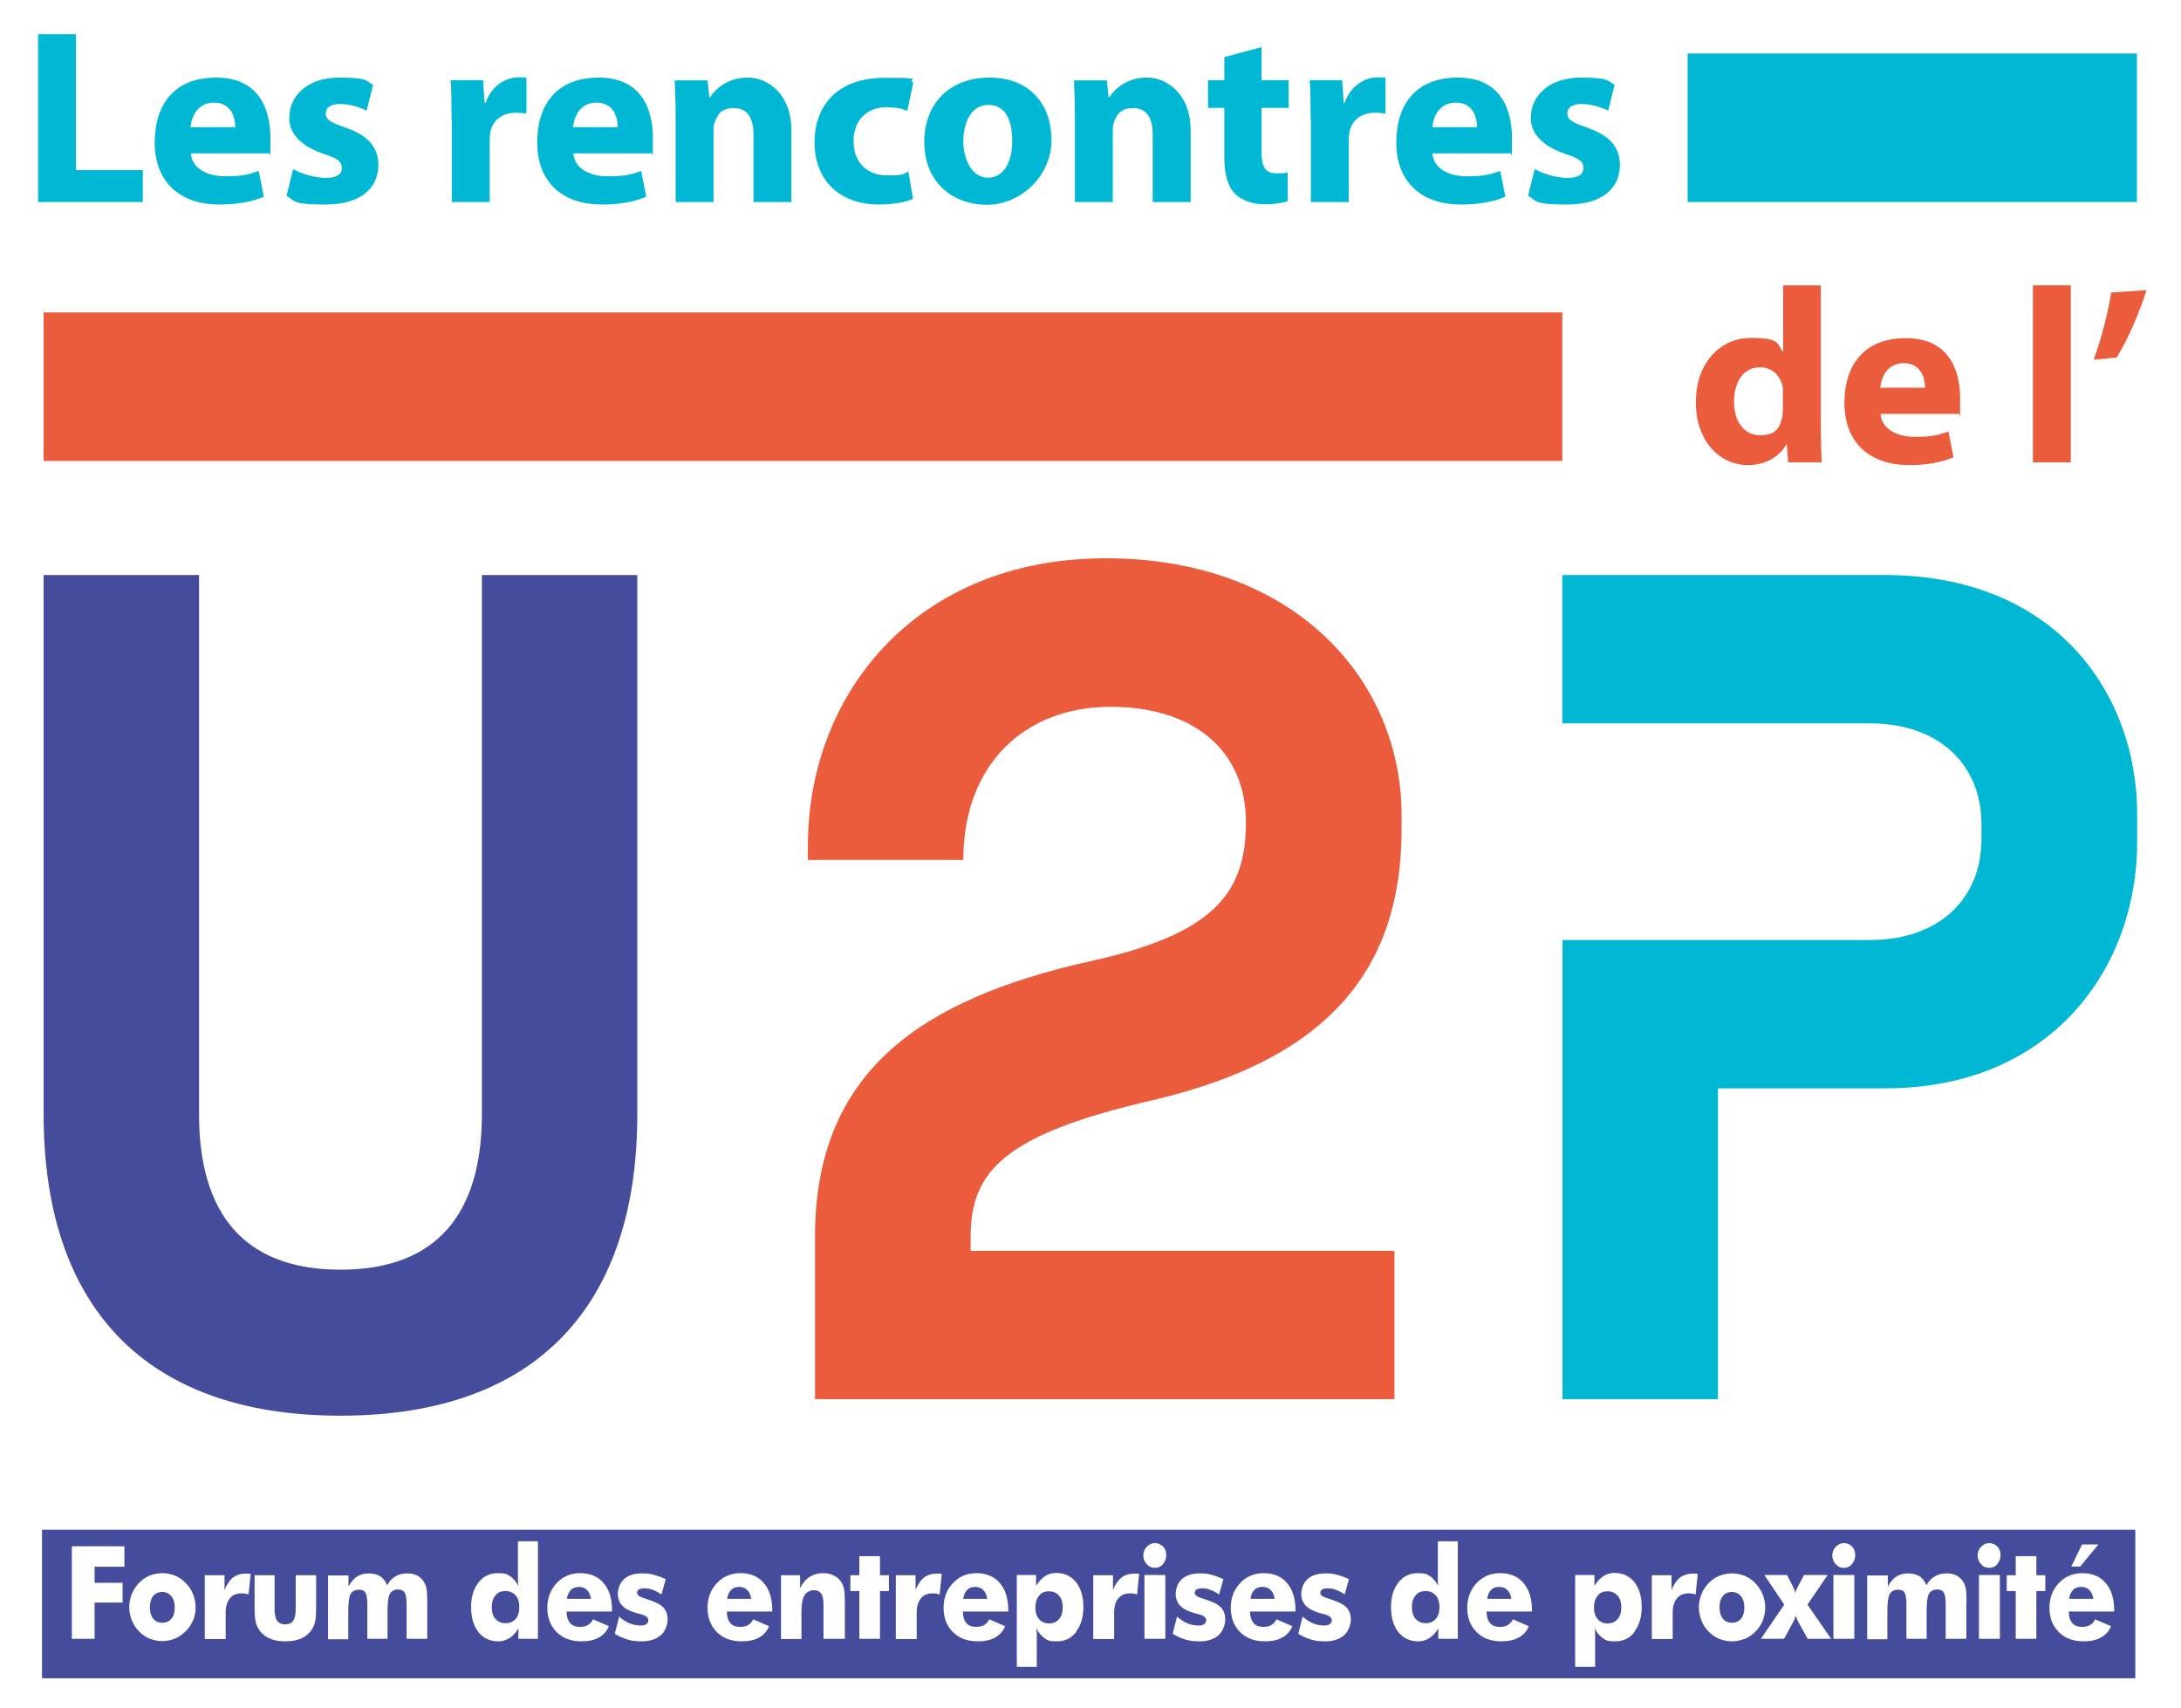
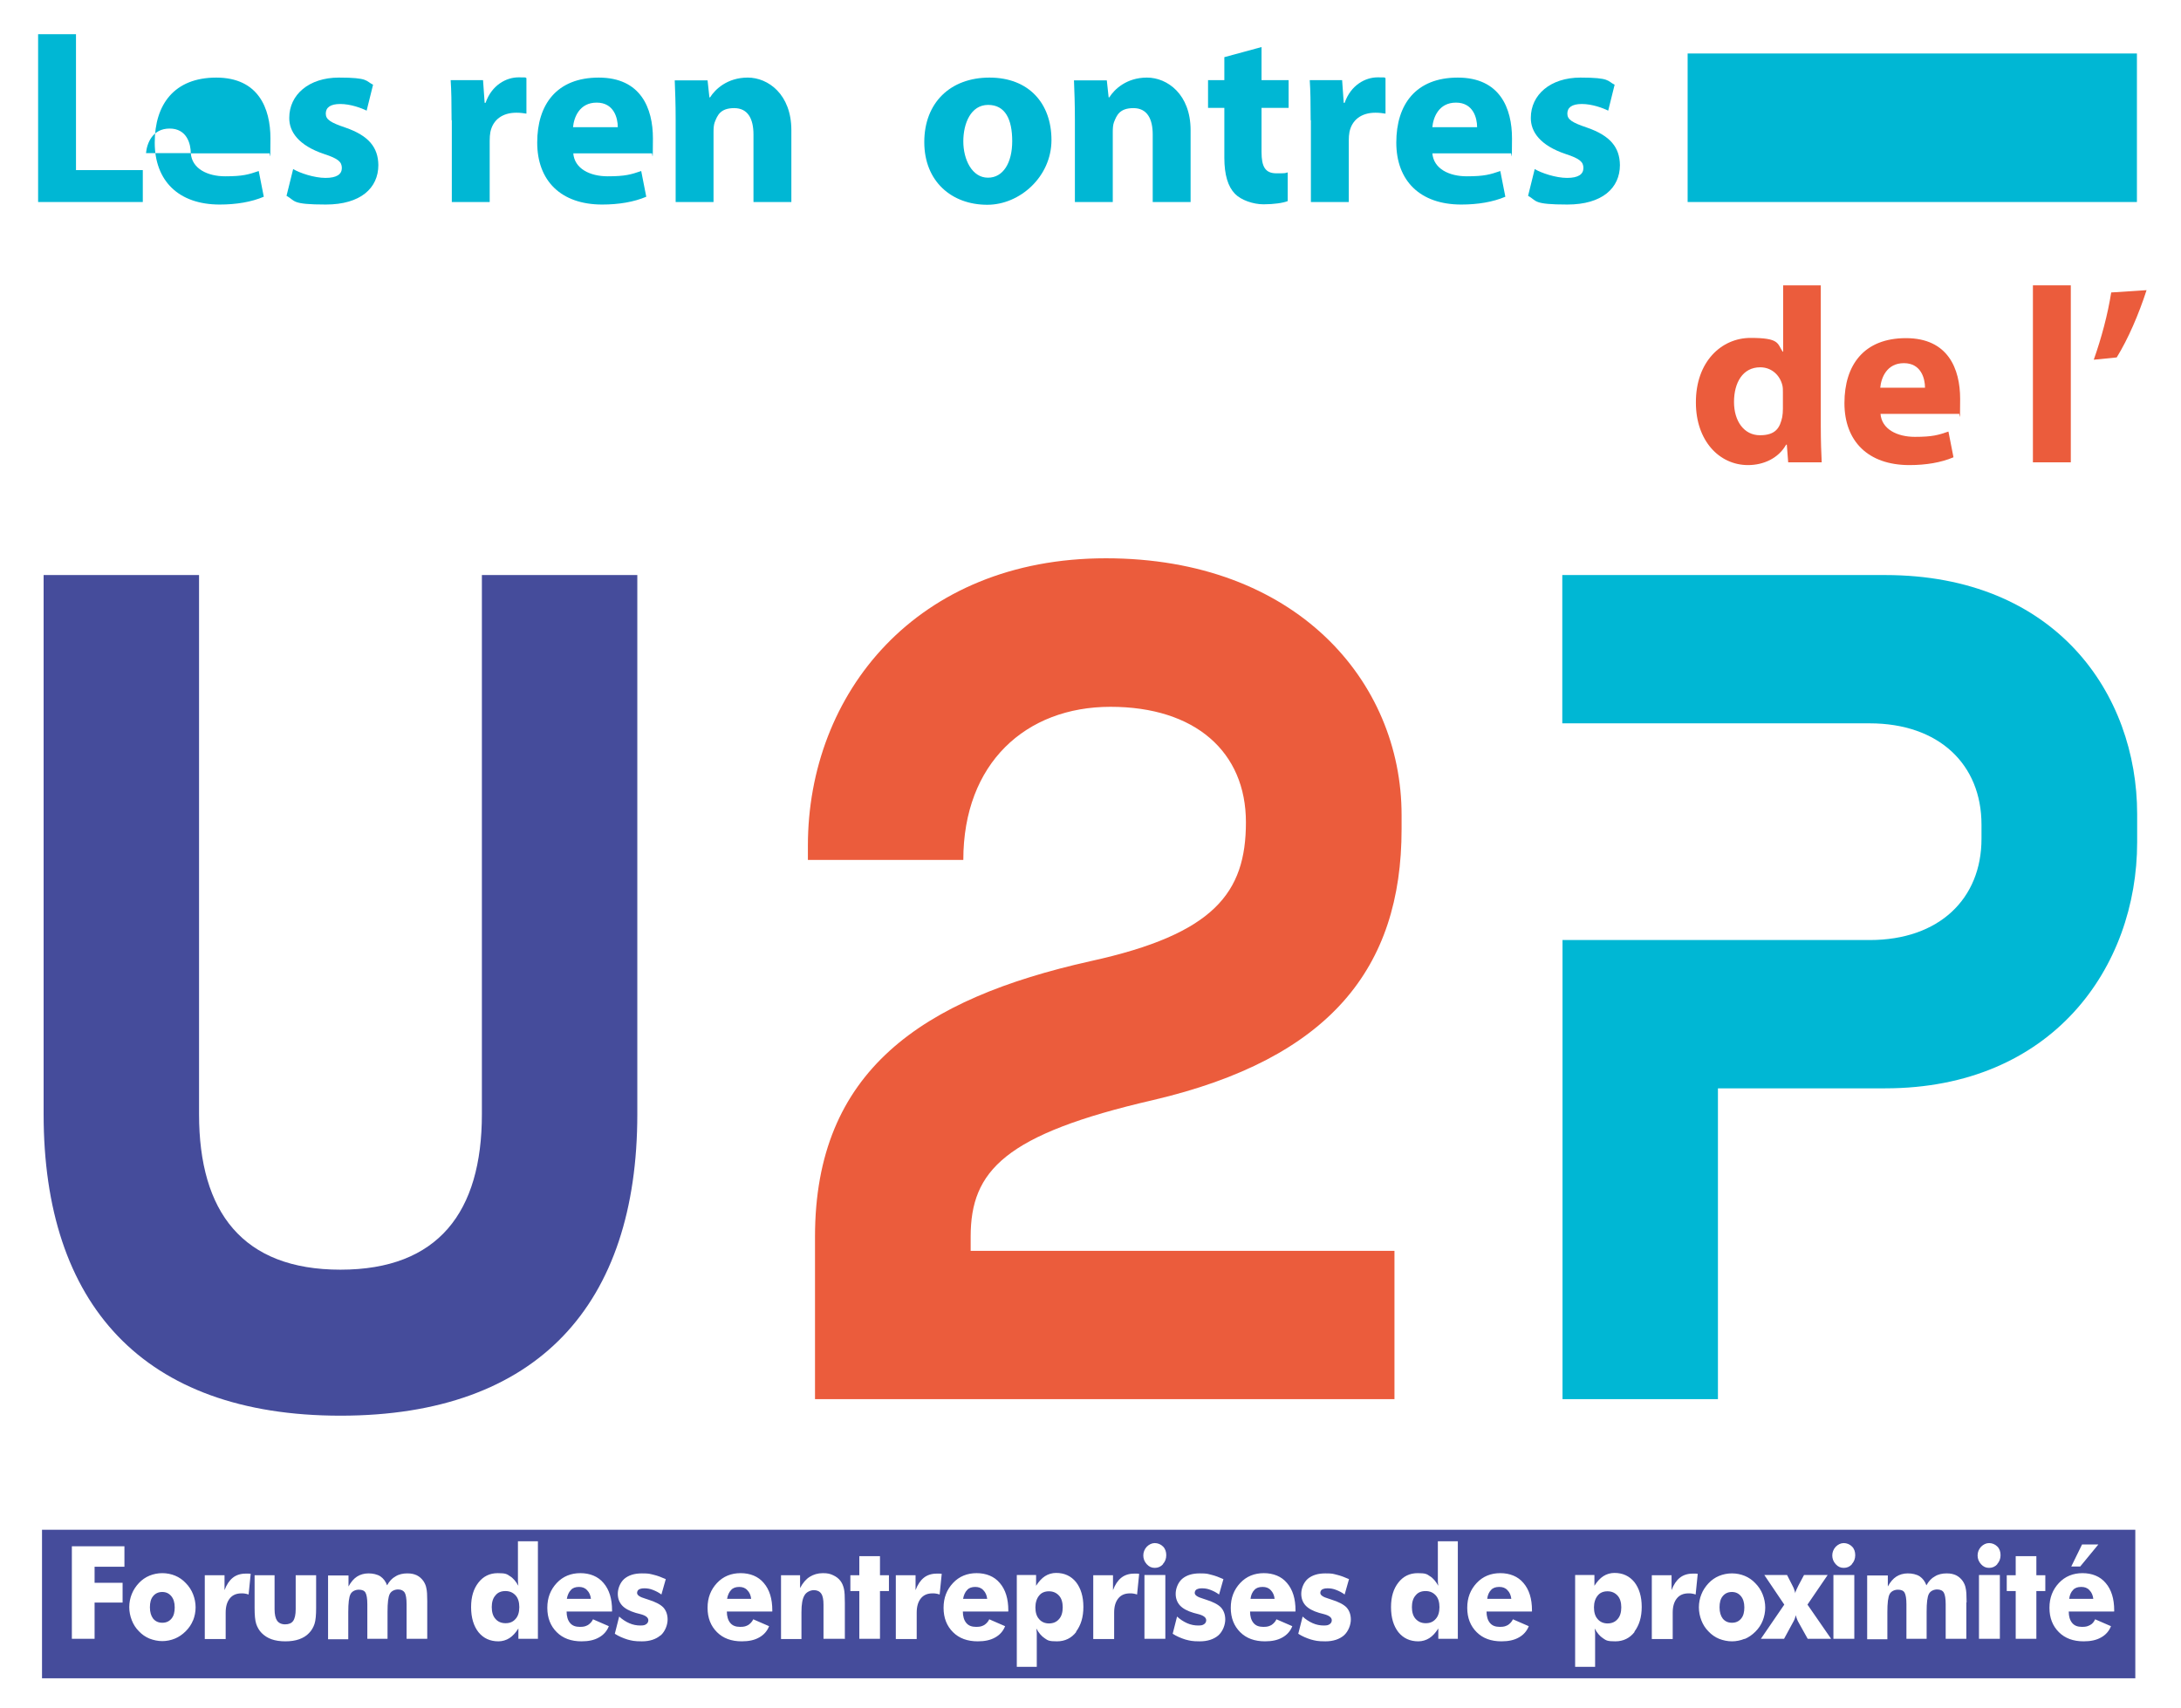
<svg xmlns="http://www.w3.org/2000/svg" id="Calque_1" data-name="Calque 1" viewBox="0 0 950 744">
  <defs>
    <style>      .cls-1 {        fill: #454c9b;      }      .cls-1, .cls-2, .cls-3 {        stroke-width: 0px;      }      .cls-2 {        fill: #00b7d4;      }      .cls-3 {        fill: #eb5c3c;      }    </style>
  </defs>
  <path class="cls-3" d="M607.4,544.9v64.6h-252.4v-70.8c0-72.3,46.7-103.6,120-120,53.9-11.8,67.7-29.8,67.7-60.5s-22.1-50.3-59-50.3-64.1,24.6-64.1,66.7h-67.7v-6.2c0-66.2,47.2-125.2,129.8-125.2s128.8,53.4,128.8,111.8v6.2c0,60.5-31.3,100-108.2,118-64.6,14.9-79.5,30.8-79.5,59.5v6.2h184.7Z" />
  <path class="cls-1" d="M277.6,250.5v234.9c0,82.6-43.1,131.3-129.3,131.3S19,568,19,485.4v-234.9h67.7v234.9c0,42.6,19,67.7,61.6,67.7s61.6-25.1,61.6-67.7v-234.9h67.7Z" />
  <path class="cls-2" d="M680.5,409.5h133.9c30.3,0,48.7-18,48.7-44.1v-6.2c0-26.2-18.5-44.1-48.7-44.1h-133.9v-64.6h140.6c74.4,0,109.8,51.8,109.8,104.1v12.3c0,54.4-36.9,107.2-109.8,107.2h-72.8v135.4h-67.7v-200.1Z" />
  <rect class="cls-2" x="735.1" y="23.3" width="195.7" height="64.7" />
-   <rect class="cls-3" x="19" y="136.1" width="661.5" height="64.7" />
  <g>
    <path class="cls-2" d="M16.6,14.9h16.5v59.2h29.1v13.9H16.6V14.9Z" />
-     <path class="cls-2" d="M83.1,66.7c.5,6.8,7.3,10.1,15,10.1s10.2-.8,14.6-2.3l2.2,11.2c-5.4,2.3-12,3.4-19.2,3.4-18,0-28.3-10.4-28.3-27s8.5-28.3,26.8-28.3,23.6,13.3,23.6,26.5-.3,5.3-.5,6.5h-34.2ZM102.5,55.4c0-4-1.7-10.7-9.2-10.7s-9.9,6.4-10.3,10.7h19.5Z" />
+     <path class="cls-2" d="M83.1,66.7c.5,6.8,7.3,10.1,15,10.1s10.2-.8,14.6-2.3l2.2,11.2c-5.4,2.3-12,3.4-19.2,3.4-18,0-28.3-10.4-28.3-27s8.5-28.3,26.8-28.3,23.6,13.3,23.6,26.5-.3,5.3-.5,6.5h-34.2Zc0-4-1.7-10.7-9.2-10.7s-9.9,6.4-10.3,10.7h19.5Z" />
    <path class="cls-2" d="M127.6,73.6c3,1.8,9.3,3.9,14.2,3.9s7.1-1.6,7.1-4.3-1.6-4.1-7.7-6.1c-11.1-3.7-15.3-9.7-15.2-15.8,0-10,8.5-17.5,21.6-17.5s11.6,1.5,14.9,3.1l-2.8,11.3c-2.4-1.2-7.1-2.9-11.5-2.9s-6.3,1.6-6.3,4.2,2.1,3.9,8.6,6.1c10.1,3.5,14.2,8.6,14.3,16.3,0,10-7.7,17.2-22.9,17.2s-13.1-1.6-17.1-3.8l2.9-11.7Z" />
    <path class="cls-2" d="M196.7,52.4c0-7.8-.1-12.9-.4-17.5h14.1l.7,9.9h.4c2.7-7.8,9.1-11.1,14.3-11.1s2.3.1,3.5.3v15.5c-1.3-.2-2.6-.4-4.4-.4-6.1,0-10.2,3.1-11.3,8.4-.2,1.1-.3,2.3-.3,3.7v26.8h-16.5v-35.6Z" />
    <path class="cls-2" d="M249.7,66.7c.5,6.8,7.3,10.1,15,10.1s10.2-.8,14.6-2.3l2.2,11.2c-5.4,2.3-12,3.4-19.2,3.4-18,0-28.3-10.4-28.3-27s8.5-28.3,26.8-28.3,23.6,13.3,23.6,26.5-.3,5.3-.5,6.5h-34.2ZM269.1,55.4c0-4-1.7-10.7-9.2-10.7s-9.9,6.4-10.3,10.7h19.5Z" />
    <path class="cls-2" d="M294.3,51.9c0-6.6-.2-12.1-.4-16.9h14.3l.8,7.4h.3c2.2-3.5,7.5-8.6,16.4-8.6s19,7.3,19,22.9v31.3h-16.5v-29.4c0-6.8-2.4-11.5-8.4-11.5s-7.3,3.1-8.5,6.2c-.4,1.1-.5,2.6-.5,4.1v30.6h-16.5v-36.1Z" />
-     <path class="cls-2" d="M397.7,86.6c-2.9,1.4-8.5,2.5-14.8,2.5-17.1,0-28.1-10.5-28.1-27.1s10.6-28.1,30.4-28.1,9.1.8,12.6,2.1l-2.6,12.3c-2-.9-4.9-1.6-9.2-1.6-8.7,0-14.3,6.2-14.2,14.8,0,9.8,6.5,14.9,14.5,14.9s6.9-.6,9.4-1.7l2,12.1Z" />
    <path class="cls-2" d="M430,89.2c-15.5,0-27.4-10.2-27.4-27.3s11.3-28.1,28.4-28.1,27,11.2,27,27.2-13.8,28.2-27.9,28.2h-.1ZM430.4,77.4c6.5,0,10.5-6.4,10.5-15.9s-3-15.8-10.5-15.8-10.8,8-10.8,15.9,3.8,15.8,10.7,15.8h.1Z" />
    <path class="cls-2" d="M468.2,51.9c0-6.6-.2-12.1-.4-16.9h14.3l.8,7.4h.3c2.2-3.5,7.5-8.6,16.4-8.6s19,7.3,19,22.9v31.3h-16.5v-29.4c0-6.8-2.4-11.5-8.4-11.5s-7.3,3.1-8.5,6.2c-.4,1.1-.5,2.6-.5,4.1v30.6h-16.5v-36.1Z" />
    <path class="cls-2" d="M549.5,20.5v14.4h11.8v12.1h-11.8v19.2c0,6.4,1.6,9.3,6.5,9.3s3.4-.1,4.9-.4v12.5c-2,.8-6,1.4-10.5,1.4s-9.8-1.8-12.5-4.6c-3-3.1-4.6-8.2-4.6-15.7v-21.7h-7.1v-12.1h7.1v-10l16.2-4.4Z" />
    <path class="cls-2" d="M570.9,52.4c0-7.8-.1-12.9-.4-17.5h14.1l.7,9.9h.4c2.7-7.8,9.1-11.1,14.3-11.1s2.3.1,3.5.3v15.5c-1.3-.2-2.6-.4-4.4-.4-6.1,0-10.2,3.1-11.3,8.4-.2,1.1-.3,2.3-.3,3.7v26.8h-16.5v-35.6Z" />
    <path class="cls-2" d="M623.9,66.7c.5,6.8,7.3,10.1,15,10.1s10.2-.8,14.6-2.3l2.2,11.2c-5.4,2.3-12,3.4-19.2,3.4-18,0-28.3-10.4-28.3-27s8.5-28.3,26.8-28.3,23.6,13.3,23.6,26.5-.3,5.3-.5,6.5h-34.2ZM643.4,55.4c0-4-1.7-10.7-9.2-10.7s-9.9,6.4-10.3,10.7h19.5Z" />
    <path class="cls-2" d="M668.4,73.6c3,1.8,9.3,3.9,14.2,3.9s7.1-1.6,7.1-4.3-1.6-4.1-7.7-6.1c-11.1-3.7-15.3-9.7-15.2-15.8,0-10,8.5-17.5,21.6-17.5s11.6,1.5,14.9,3.1l-2.8,11.3c-2.4-1.2-7.1-2.9-11.5-2.9s-6.3,1.6-6.3,4.2,2.1,3.9,8.6,6.1c10.1,3.5,14.2,8.6,14.3,16.3,0,10-7.7,17.2-22.9,17.2s-13.1-1.6-17.1-3.8l2.9-11.7Z" />
  </g>
  <g>
    <path class="cls-1" d="M653,691.3c-1.5,0-2.7.4-3.5,1.3-.9.9-1.5,2.2-1.7,3.9h10.5c-.2-1.6-.7-2.8-1.7-3.8-.9-1-2.1-1.4-3.5-1.4Z" />
    <path class="cls-1" d="M700.2,693.2c-1.8,0-3.3.6-4.3,1.9-1,1.2-1.6,3-1.6,5.1s.5,3.9,1.6,5.1c1,1.2,2.5,1.9,4.3,1.9s3.3-.6,4.4-1.9c1.1-1.2,1.6-3,1.6-5.1s-.5-3.9-1.6-5.1c-1.1-1.2-2.5-1.9-4.4-1.9Z" />
    <path class="cls-1" d="M456.9,693.2c-1.8,0-3.3.6-4.3,1.9-1,1.2-1.6,3-1.6,5.1s.5,3.9,1.6,5.1c1,1.2,2.5,1.9,4.3,1.9s3.3-.6,4.4-1.9c1.1-1.2,1.6-3,1.6-5.1s-.5-3.9-1.6-5.1c-1.1-1.2-2.5-1.9-4.4-1.9Z" />
    <path class="cls-1" d="M906.5,691.3c-1.5,0-2.7.4-3.5,1.3-.9.9-1.5,2.2-1.7,3.9h10.5c-.2-1.6-.7-2.8-1.7-3.8-.9-1-2.1-1.4-3.5-1.4Z" />
    <path class="cls-1" d="M754.4,693.5c-1.7,0-3,.6-4,1.8-1,1.2-1.4,2.8-1.4,4.9s.5,3.7,1.4,4.9c1,1.2,2.3,1.8,4,1.8s3-.6,4-1.8c1-1.2,1.4-2.8,1.4-4.9s-.5-3.7-1.5-4.9c-1-1.2-2.3-1.8-3.9-1.8Z" />
    <path class="cls-1" d="M252.2,691.3c-1.5,0-2.7.4-3.5,1.3-.9.9-1.5,2.2-1.8,3.9h10.5c-.2-1.6-.7-2.8-1.7-3.8-.9-1-2.1-1.4-3.5-1.4Z" />
    <path class="cls-1" d="M424.8,691.3c-1.5,0-2.7.4-3.5,1.3-.9.9-1.5,2.2-1.8,3.9h10.5c-.2-1.6-.7-2.8-1.7-3.8-.9-1-2.1-1.4-3.5-1.4Z" />
    <path class="cls-1" d="M549.9,691.3c-1.5,0-2.7.4-3.5,1.3-.9.9-1.5,2.2-1.7,3.9h10.5c-.2-1.6-.7-2.8-1.7-3.8-.9-1-2.1-1.4-3.5-1.4Z" />
    <path class="cls-1" d="M620.9,693.1c-1.8,0-3.3.6-4.3,1.9-1.1,1.2-1.6,3-1.6,5.1s.5,3.9,1.6,5.1c1.1,1.2,2.5,1.9,4.4,1.9s3.3-.6,4.4-1.9c1.1-1.2,1.6-3,1.6-5.1s-.5-3.9-1.6-5.1c-1.1-1.2-2.5-1.9-4.4-1.9Z" />
    <path class="cls-1" d="M322,691.3c-1.5,0-2.7.4-3.5,1.3-.9.9-1.5,2.2-1.8,3.9h10.5c-.2-1.6-.7-2.8-1.7-3.8-.9-1-2.1-1.4-3.5-1.4Z" />
    <path class="cls-1" d="M54.3,666.4H18.3v64.7h911.8v-64.7H54.3ZM54.2,682.5h-13v7h12.2v8.6h-12.2v15.8h-9.9v-40.3h22.9v8.8ZM906.8,672.8h7.2l-7.9,9.6h-3.9l4.7-9.6ZM84.1,705.8c-.7,1.8-1.8,3.4-3.2,4.8-1.4,1.4-3,2.5-4.7,3.2-1.7.7-3.6,1.1-5.5,1.1s-3.8-.4-5.6-1.1c-1.7-.7-3.3-1.8-4.6-3.2-1.4-1.4-2.4-3-3.1-4.8-.7-1.8-1.1-3.7-1.1-5.7s.4-4,1.1-5.7c.7-1.8,1.8-3.4,3.1-4.8,1.3-1.4,2.9-2.5,4.6-3.2,1.7-.7,3.6-1.1,5.6-1.1s3.9.4,5.6,1.1c1.7.7,3.3,1.8,4.6,3.2,1.4,1.4,2.5,3.1,3.2,4.9.7,1.8,1.1,3.7,1.1,5.7s-.4,3.9-1.1,5.7ZM108.3,694.6c-.5-.2-1.1-.3-1.6-.4s-1-.1-1.5-.1c-2.2,0-3.9.7-5.1,2.2s-1.8,3.5-1.8,6.2v11.5h-9.1v-27.8h8.6v6.5c.9-2.4,2.1-4.2,3.6-5.4,1.5-1.2,3.4-1.8,5.6-1.8s.7,0,1.1,0c.4,0,.7,0,1.1.1l-.9,8.9ZM137.7,700.4c0,3.1-.2,5.5-.7,7-.5,1.5-1.3,2.9-2.4,4-1.1,1.2-2.6,2.1-4.3,2.7-1.7.6-3.7.9-6,.9s-4.3-.3-6-.9c-1.7-.6-3.1-1.5-4.3-2.7-1.1-1.1-1.9-2.5-2.4-4-.5-1.5-.7-3.9-.7-7v-14.2h8.7v14.8c0,2.3.4,4,1.1,5,.7,1,1.9,1.6,3.5,1.6s2.8-.5,3.5-1.5,1.1-2.7,1.1-5.1v-14.8h8.9v14.2ZM186.1,698v15.9h-9v-15.1c0-2.4-.3-4.1-.8-5-.6-.9-1.5-1.4-2.9-1.4s-2.9.6-3.6,1.9c-.7,1.3-1,3.9-1,7.8v11.8h-8.8v-15.1c0-2.4-.3-4.1-.8-5-.5-.9-1.5-1.3-2.9-1.3s-2.9.6-3.6,1.9c-.7,1.3-1,3.9-1,7.9v11.8h-8.8v-27.8h8.9v4.8c1.1-2,2.3-3.4,3.7-4.3,1.4-.9,3.1-1.4,5-1.4s3.8.4,5.2,1.3c1.3.9,2.3,2.2,2.9,3.9,1-1.8,2.2-3.1,3.7-3.9,1.4-.9,3.2-1.3,5.1-1.3s2.9.3,4.1.8c1.2.6,2.1,1.4,2.9,2.5.6.9,1.1,1.9,1.3,3.1.3,1.2.4,3.1.4,5.7v.6ZM234.2,713.9h-8.4v-4.5c-1.2,1.9-2.5,3.3-3.9,4.2s-3.1,1.4-4.8,1.4c-3.6,0-6.5-1.3-8.7-4-2.1-2.7-3.2-6.3-3.2-10.9s1.1-8,3.2-10.7c2.1-2.7,4.9-4.1,8.4-4.1s4,.4,5.3,1.3c1.4.8,2.6,2.3,3.7,4.2-.1-.7-.2-1.4-.2-2.2,0-.8,0-1.7,0-2.7v-14.5h8.7v42.6ZM266.4,702h-19.6c0,2.1.5,3.8,1.5,5,1,1.2,2.4,1.7,4.3,1.7s2.5-.3,3.5-.8c.9-.6,1.7-1.4,2.2-2.5l6.9,3c-.8,2.1-2.3,3.8-4.3,4.9-2.1,1.2-4.6,1.7-7.6,1.7-4.5,0-8.1-1.3-10.8-4-2.7-2.7-4.1-6.2-4.1-10.6s1.4-7.9,4.1-10.8c2.7-2.9,6.2-4.3,10.3-4.3s7.7,1.4,10.1,4.3c2.5,2.9,3.7,6.9,3.7,11.9v.5ZM287.7,712.4c-2,1.7-4.7,2.6-8.1,2.6s-4.4-.3-6.3-.8c-1.9-.6-3.8-1.4-5.5-2.5l1.9-7.5c1.3,1.2,2.8,2.2,4.4,2.9,1.6.7,3.2,1,4.8,1s2-.2,2.6-.6c.6-.4.9-1,.9-1.7,0-1.2-1.2-2.1-3.6-2.7-.8-.2-1.4-.4-1.9-.5-2.7-.8-4.7-1.9-5.9-3.2-1.2-1.3-1.9-3-1.9-5.1s.9-4.8,2.8-6.5c1.9-1.6,4.4-2.4,7.7-2.4s3.3.2,5.1.6c1.7.4,3.5,1.1,5.3,1.9l-1.9,6.7c-1.2-.9-2.4-1.5-3.7-2-1.2-.5-2.5-.7-3.7-.7s-1.8.2-2.4.5c-.5.3-.8.9-.8,1.5,0,1,1.2,1.8,3.6,2.5.5.2,1,.3,1.2.4,3.2,1,5.3,2.1,6.6,3.4,1.2,1.3,1.9,3.1,1.9,5.3s-1,5.1-3,6.9ZM336.2,702h-19.6c0,2.1.5,3.8,1.5,5,1,1.2,2.4,1.7,4.3,1.7s2.5-.3,3.5-.8c.9-.6,1.7-1.4,2.2-2.5l6.9,3c-.8,2.1-2.3,3.8-4.3,4.9-2.1,1.2-4.6,1.7-7.6,1.7-4.5,0-8.1-1.3-10.8-4-2.7-2.7-4.1-6.2-4.1-10.6s1.4-7.9,4.1-10.8c2.7-2.9,6.2-4.3,10.3-4.3s7.7,1.4,10.1,4.3c2.5,2.9,3.7,6.9,3.7,11.9v.5ZM367.8,713.9h-9.1v-14.9c0-2.2-.3-3.8-1-4.8-.7-1-1.8-1.5-3.2-1.5s-3.3.8-4.1,2.3c-.9,1.5-1.3,3.9-1.3,7.3v11.7h-8.9v-27.8h8.3v5.6c1.2-2.3,2.6-3.9,4.2-4.9,1.6-1,3.5-1.6,5.7-1.6s3.2.3,4.5.9c1.3.6,2.4,1.4,3.2,2.5.7.9,1.2,2.1,1.5,3.4s.4,3.3.4,6v15.9ZM387.2,693.1h-3.9v20.8h-9v-20.8h-3.9v-6.9h3.9v-8.3h9v8.3h3.9v6.9ZM409.3,694.6c-.5-.2-1.1-.3-1.6-.4s-1-.1-1.5-.1c-2.2,0-3.9.7-5.1,2.2s-1.8,3.5-1.8,6.2v11.5h-9.1v-27.8h8.6v6.5c.9-2.4,2.1-4.2,3.6-5.4,1.5-1.2,3.4-1.8,5.6-1.8s.7,0,1.1,0c.4,0,.7,0,1.1.1l-.9,8.9ZM439,702h-19.6c0,2.1.5,3.8,1.5,5,1,1.2,2.4,1.7,4.3,1.7s2.5-.3,3.5-.8c.9-.6,1.7-1.4,2.2-2.5l6.9,3c-.8,2.1-2.3,3.8-4.3,4.9-2.1,1.2-4.6,1.7-7.6,1.7-4.5,0-8.1-1.3-10.8-4-2.7-2.7-4.1-6.2-4.1-10.6s1.4-7.9,4.1-10.8c2.7-2.9,6.2-4.3,10.3-4.3s7.7,1.4,10.1,4.3c2.5,2.9,3.7,6.9,3.7,11.9v.5ZM468.8,710.9c-2.1,2.7-4.9,4.1-8.4,4.1s-4-.4-5.3-1.3c-1.4-.9-2.6-2.3-3.7-4.3,0,.5.2,1.2.2,2,0,.8,0,1.8,0,2.9v11.8h-8.7v-40h8.4v4.7c1.2-1.9,2.5-3.3,3.9-4.2,1.4-.9,3.1-1.4,4.8-1.4,3.6,0,6.5,1.3,8.7,4,2.1,2.7,3.2,6.3,3.2,10.8s-1.1,8-3.2,10.8ZM495.3,694.6c-.5-.2-1.1-.3-1.6-.4s-1-.1-1.5-.1c-2.2,0-3.9.7-5.1,2.2s-1.8,3.5-1.8,6.2v11.5h-9.1v-27.8h8.6v6.5c.9-2.4,2.1-4.2,3.6-5.4,1.5-1.2,3.4-1.8,5.6-1.8s.7,0,1.1,0c.4,0,.7,0,1.1.1l-.9,8.9ZM507.6,713.9h-9.1v-27.8h9.1v27.8ZM506.6,681.4c-1,1.1-2.2,1.6-3.6,1.6s-2.5-.5-3.5-1.6c-1-1.1-1.5-2.4-1.5-3.8s.5-2.7,1.5-3.8c1-1,2.2-1.6,3.5-1.6s2.6.5,3.6,1.5c1,1,1.4,2.3,1.4,3.8s-.5,2.8-1.5,3.9ZM530.7,712.4c-2,1.7-4.7,2.6-8.1,2.6s-4.4-.3-6.3-.8c-1.9-.6-3.8-1.4-5.5-2.5l1.9-7.5c1.3,1.2,2.8,2.2,4.4,2.9,1.6.7,3.2,1,4.8,1s2-.2,2.6-.6c.6-.4.9-1,.9-1.7,0-1.2-1.2-2.1-3.6-2.7-.8-.2-1.4-.4-1.9-.5-2.7-.8-4.7-1.9-5.9-3.2-1.2-1.3-1.9-3-1.9-5.1s.9-4.8,2.8-6.5c1.9-1.6,4.4-2.4,7.7-2.4s3.3.2,5,.6c1.7.4,3.5,1.1,5.3,1.9l-1.9,6.7c-1.2-.9-2.4-1.5-3.7-2-1.2-.5-2.5-.7-3.7-.7s-1.8.2-2.4.5c-.5.3-.8.9-.8,1.5,0,1,1.2,1.8,3.6,2.5.5.2,1,.3,1.2.4,3.2,1,5.3,2.1,6.6,3.4,1.2,1.3,1.9,3.1,1.9,5.3s-1,5.1-3,6.9ZM564.1,702h-19.6c0,2.1.5,3.8,1.5,5,1,1.2,2.4,1.7,4.3,1.7s2.5-.3,3.5-.8c.9-.6,1.7-1.4,2.2-2.5l6.9,3c-.8,2.1-2.3,3.8-4.3,4.9-2.1,1.2-4.6,1.7-7.6,1.7-4.5,0-8.1-1.3-10.8-4-2.7-2.7-4.1-6.2-4.1-10.6s1.4-7.9,4.1-10.8c2.7-2.9,6.2-4.3,10.3-4.3s7.7,1.4,10.1,4.3c2.5,2.9,3.7,6.9,3.7,11.9v.5ZM585.4,712.4c-2,1.7-4.7,2.6-8.1,2.6s-4.4-.3-6.3-.8c-1.9-.6-3.8-1.4-5.5-2.5l1.9-7.5c1.3,1.2,2.8,2.2,4.4,2.9,1.6.7,3.2,1,4.8,1s2-.2,2.6-.6c.6-.4.9-1,.9-1.7,0-1.2-1.2-2.1-3.6-2.7-.8-.2-1.4-.4-1.9-.5-2.7-.8-4.7-1.9-5.9-3.2-1.2-1.3-1.9-3-1.9-5.1s.9-4.8,2.8-6.5c1.9-1.6,4.4-2.4,7.7-2.4s3.3.2,5,.6c1.7.4,3.5,1.1,5.3,1.9l-1.9,6.7c-1.2-.9-2.4-1.5-3.7-2-1.2-.5-2.5-.7-3.7-.7s-1.8.2-2.4.5c-.5.3-.8.9-.8,1.5,0,1,1.2,1.8,3.6,2.5.5.2,1,.3,1.2.4,3.2,1,5.3,2.1,6.6,3.4,1.2,1.3,1.9,3.1,1.9,5.3s-1,5.1-3,6.9ZM634.9,713.9h-8.4v-4.5c-1.2,1.9-2.5,3.3-3.9,4.2-1.4.9-3.1,1.4-4.8,1.4-3.6,0-6.5-1.3-8.7-4-2.1-2.7-3.2-6.3-3.2-10.9s1.1-8,3.2-10.7c2.1-2.7,4.9-4.1,8.4-4.1s4,.4,5.3,1.3c1.4.8,2.6,2.3,3.7,4.2-.1-.7-.2-1.4-.2-2.2,0-.8,0-1.7,0-2.7v-14.5h8.7v42.6ZM667.1,702h-19.6c0,2.1.5,3.8,1.5,5,1,1.2,2.4,1.7,4.3,1.7s2.5-.3,3.5-.8c.9-.6,1.7-1.4,2.2-2.5l6.9,3c-.8,2.1-2.3,3.8-4.3,4.9-2.1,1.2-4.6,1.7-7.6,1.7-4.5,0-8.1-1.3-10.8-4-2.7-2.7-4.1-6.2-4.1-10.6s1.4-7.9,4.1-10.8c2.7-2.9,6.2-4.3,10.3-4.3s7.7,1.4,10.1,4.3c2.5,2.9,3.7,6.9,3.7,11.9v.5ZM712,710.9c-2.1,2.7-4.9,4.1-8.4,4.1s-4-.4-5.3-1.3c-1.4-.9-2.6-2.3-3.7-4.3,0,.5.2,1.2.2,2,0,.8,0,1.8,0,2.9v11.8h-8.7v-40h8.4v4.7c1.2-1.9,2.5-3.3,3.9-4.2,1.4-.9,3.1-1.4,4.8-1.4,3.6,0,6.5,1.3,8.7,4,2.1,2.7,3.2,6.3,3.2,10.8s-1.1,8-3.2,10.8ZM738.6,694.6c-.5-.2-1.1-.3-1.6-.4s-1-.1-1.5-.1c-2.2,0-3.9.7-5.1,2.2-1.2,1.5-1.8,3.5-1.8,6.2v11.5h-9.1v-27.8h8.6v6.5c.9-2.4,2.1-4.2,3.6-5.4,1.5-1.2,3.4-1.8,5.6-1.8s.7,0,1.1,0c.4,0,.7,0,1.1.1l-.9,8.9ZM759.9,713.9c-1.7.7-3.6,1.1-5.5,1.1s-3.8-.4-5.6-1.1c-1.7-.7-3.3-1.8-4.6-3.2-1.4-1.4-2.4-3-3.1-4.8-.7-1.8-1.1-3.7-1.1-5.7s.4-4,1.1-5.7c.7-1.8,1.8-3.4,3.1-4.8,1.3-1.4,2.9-2.5,4.6-3.2,1.7-.7,3.6-1.1,5.6-1.1s3.9.4,5.6,1.1c1.7.7,3.3,1.8,4.6,3.2,1.4,1.4,2.5,3.1,3.2,4.9.7,1.8,1.1,3.7,1.1,5.7s-.4,3.9-1.1,5.7c-.7,1.8-1.8,3.4-3.2,4.8-1.4,1.4-3,2.5-4.7,3.2ZM787.4,713.9l-3.9-7c-.3-.5-.6-1.1-.8-1.7-.2-.5-.4-1.1-.5-1.6-.1.6-.3,1.1-.5,1.7-.2.5-.5,1.1-.8,1.6l-3.8,7h-10.1l10.2-14.9-8.7-12.9h9.9l2.4,4.7c.4.8.7,1.4.8,1.9.2.5.3,1,.4,1.4,0-.5.2-.9.4-1.4.2-.5.5-1.1.9-1.9l2.5-4.7h10.3l-8.8,12.9,10.3,14.9h-10.3ZM807.7,713.9h-9.1v-27.8h9.1v27.8ZM806.7,681.4c-1,1.1-2.2,1.6-3.6,1.6s-2.5-.5-3.5-1.6c-1-1.1-1.5-2.4-1.5-3.8s.5-2.7,1.5-3.8c1-1,2.2-1.6,3.5-1.6s2.6.5,3.6,1.5c1,1,1.4,2.3,1.4,3.8s-.5,2.8-1.5,3.9ZM856.5,698v15.9h-9v-15.1c0-2.4-.3-4.1-.8-5s-1.5-1.4-2.9-1.4-2.9.6-3.6,1.9c-.7,1.3-1,3.9-1,7.8v11.8h-8.8v-15.1c0-2.4-.3-4.1-.8-5-.5-.9-1.5-1.3-2.9-1.3s-2.9.6-3.6,1.9c-.7,1.3-1,3.9-1,7.9v11.8h-8.8v-27.8h9v4.8c1.1-2,2.3-3.4,3.7-4.3,1.4-.9,3.1-1.4,5-1.4s3.8.4,5.2,1.3c1.3.9,2.3,2.2,2.9,3.9,1-1.8,2.2-3.1,3.7-3.9,1.4-.9,3.2-1.3,5.1-1.3s2.9.3,4.1.8c1.2.6,2.1,1.4,2.9,2.5.6.9,1.1,1.9,1.3,3.1.3,1.2.4,3.1.4,5.7v.6ZM871.1,713.9h-9.1v-27.8h9.1v27.8ZM870,681.4c-1,1.1-2.2,1.6-3.6,1.6s-2.5-.5-3.5-1.6c-1-1.1-1.5-2.4-1.5-3.8s.5-2.7,1.5-3.8c1-1,2.2-1.6,3.5-1.6s2.6.5,3.6,1.5c1,1,1.4,2.3,1.4,3.8s-.5,2.8-1.5,3.9ZM890.9,693.1h-3.9v20.8h-9v-20.8h-3.9v-6.9h3.9v-8.3h9v8.3h3.9v6.9ZM920.7,702h-19.6c0,2.1.5,3.8,1.5,5,1,1.2,2.4,1.7,4.3,1.7s2.5-.3,3.5-.8,1.7-1.4,2.2-2.5l6.9,3c-.8,2.1-2.3,3.8-4.3,4.9-2.1,1.2-4.6,1.7-7.6,1.7-4.5,0-8.1-1.3-10.8-4-2.7-2.7-4.1-6.2-4.1-10.6s1.4-7.9,4.1-10.8c2.7-2.9,6.2-4.3,10.3-4.3s7.7,1.4,10.1,4.3c2.5,2.9,3.7,6.9,3.7,11.9v.5Z" />
    <path class="cls-1" d="M70.7,693.5c-1.7,0-3,.6-4,1.8-1,1.2-1.4,2.8-1.4,4.9s.5,3.7,1.4,4.9c1,1.2,2.3,1.8,4,1.8s3-.6,4-1.8c1-1.2,1.4-2.8,1.4-4.9s-.5-3.7-1.5-4.9c-1-1.2-2.3-1.8-3.9-1.8Z" />
    <path class="cls-1" d="M220.1,693.1c-1.8,0-3.3.6-4.3,1.9-1.1,1.2-1.6,3-1.6,5.1s.5,3.9,1.6,5.1c1,1.2,2.5,1.9,4.4,1.9s3.3-.6,4.4-1.9c1.1-1.2,1.6-3,1.6-5.1s-.5-3.9-1.6-5.1c-1.1-1.2-2.5-1.9-4.4-1.9Z" />
  </g>
  <g>
    <path class="cls-3" d="M793.1,124.3v61.3c0,6,.2,12.3.4,15.8h-14.6l-.6-7.7h-.3c-3.3,5.9-9.8,8.9-16.6,8.9-12.6,0-22.7-10.7-22.7-27.2-.1-17.8,11.1-28.2,23.8-28.2s11.6,2.4,14,6h.2v-28.9h16.5ZM776.6,171c0-1,0-2.1-.2-3-1-4.4-4.6-8-9.7-8-7.6,0-11.4,6.7-11.4,15.1s4.4,14.5,11.3,14.5,8.7-3.3,9.7-7.9c.2-1.1.3-2.4.3-3.7v-6.9Z" />
    <path class="cls-3" d="M819.1,180.2c.5,6.8,7.3,10.1,15,10.1s10.2-.8,14.6-2.3l2.2,11.2c-5.4,2.3-12,3.4-19.2,3.4-18,0-28.3-10.4-28.3-27s8.5-28.3,26.8-28.3,23.6,13.3,23.6,26.5-.3,5.3-.5,6.5h-34.2ZM838.5,168.9c0-4-1.7-10.7-9.2-10.7s-9.9,6.4-10.3,10.7h19.5Z" />
    <path class="cls-3" d="M885.5,124.3h16.5v77.1h-16.5v-77.1Z" />
    <path class="cls-3" d="M935,126.4c-3.4,10.5-8,21.2-13,29.3l-10,1c3.3-9.3,6.1-19.7,7.6-29.3l15.4-1Z" />
  </g>
</svg>